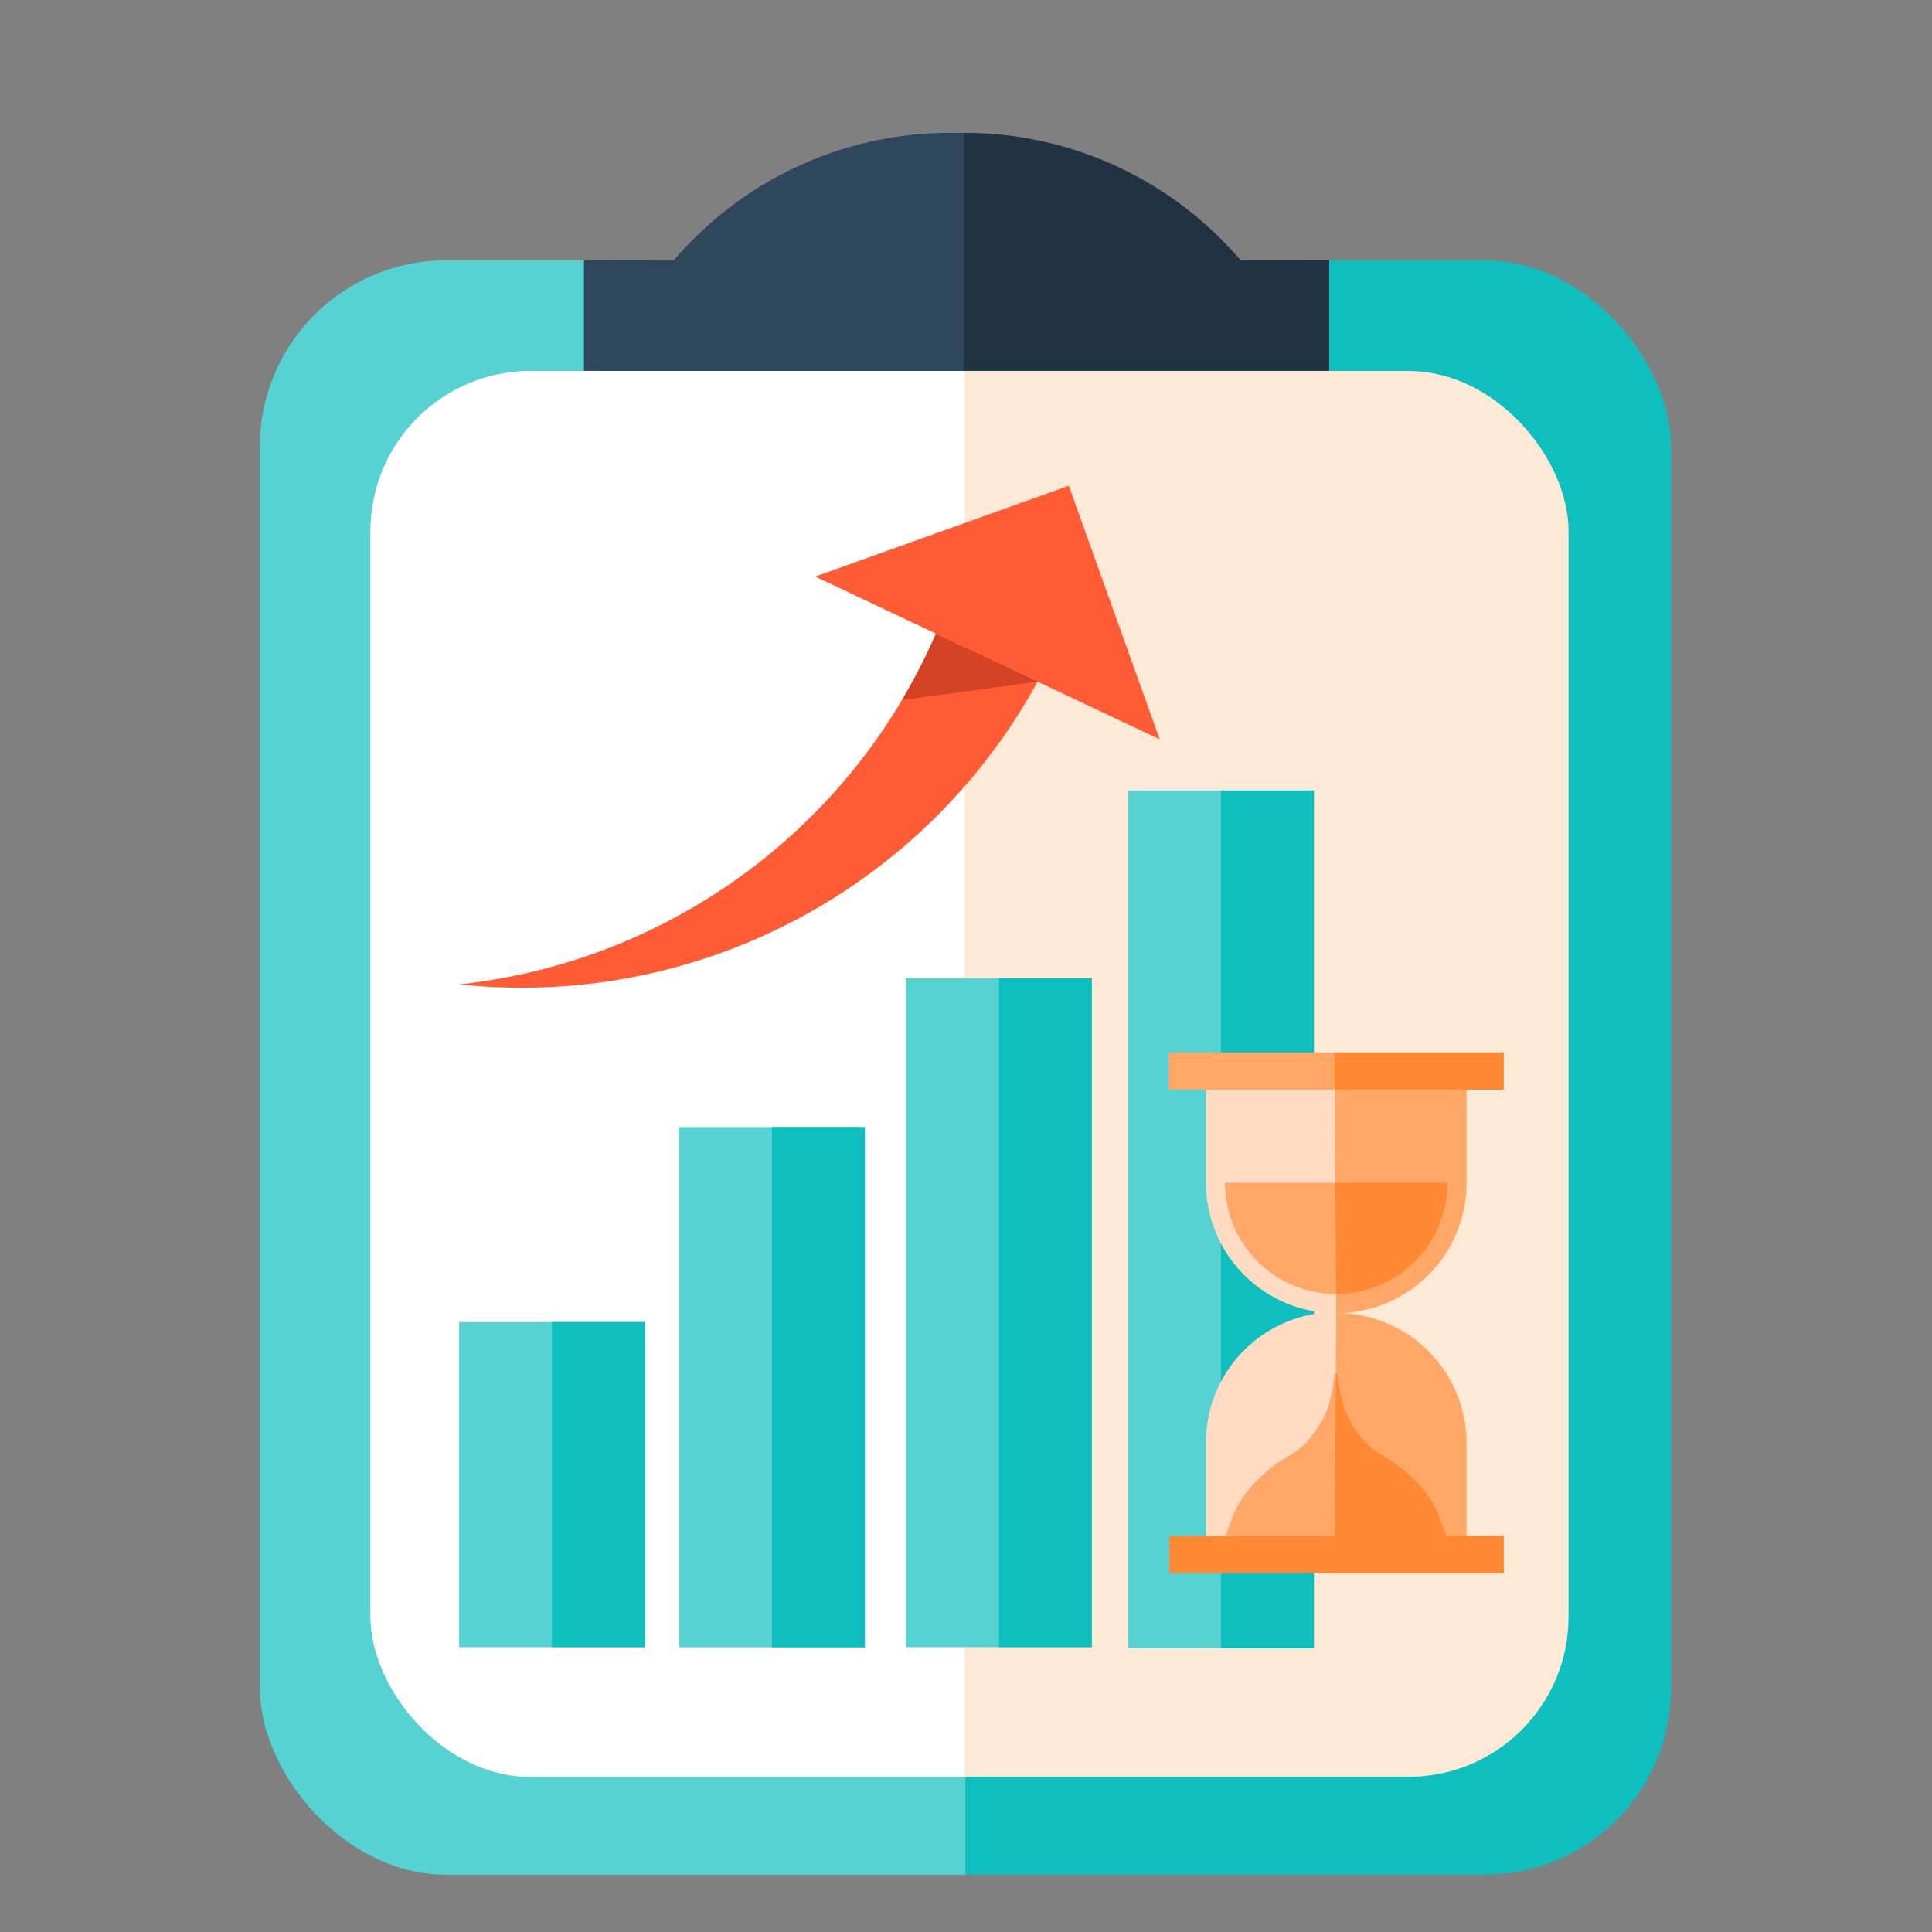
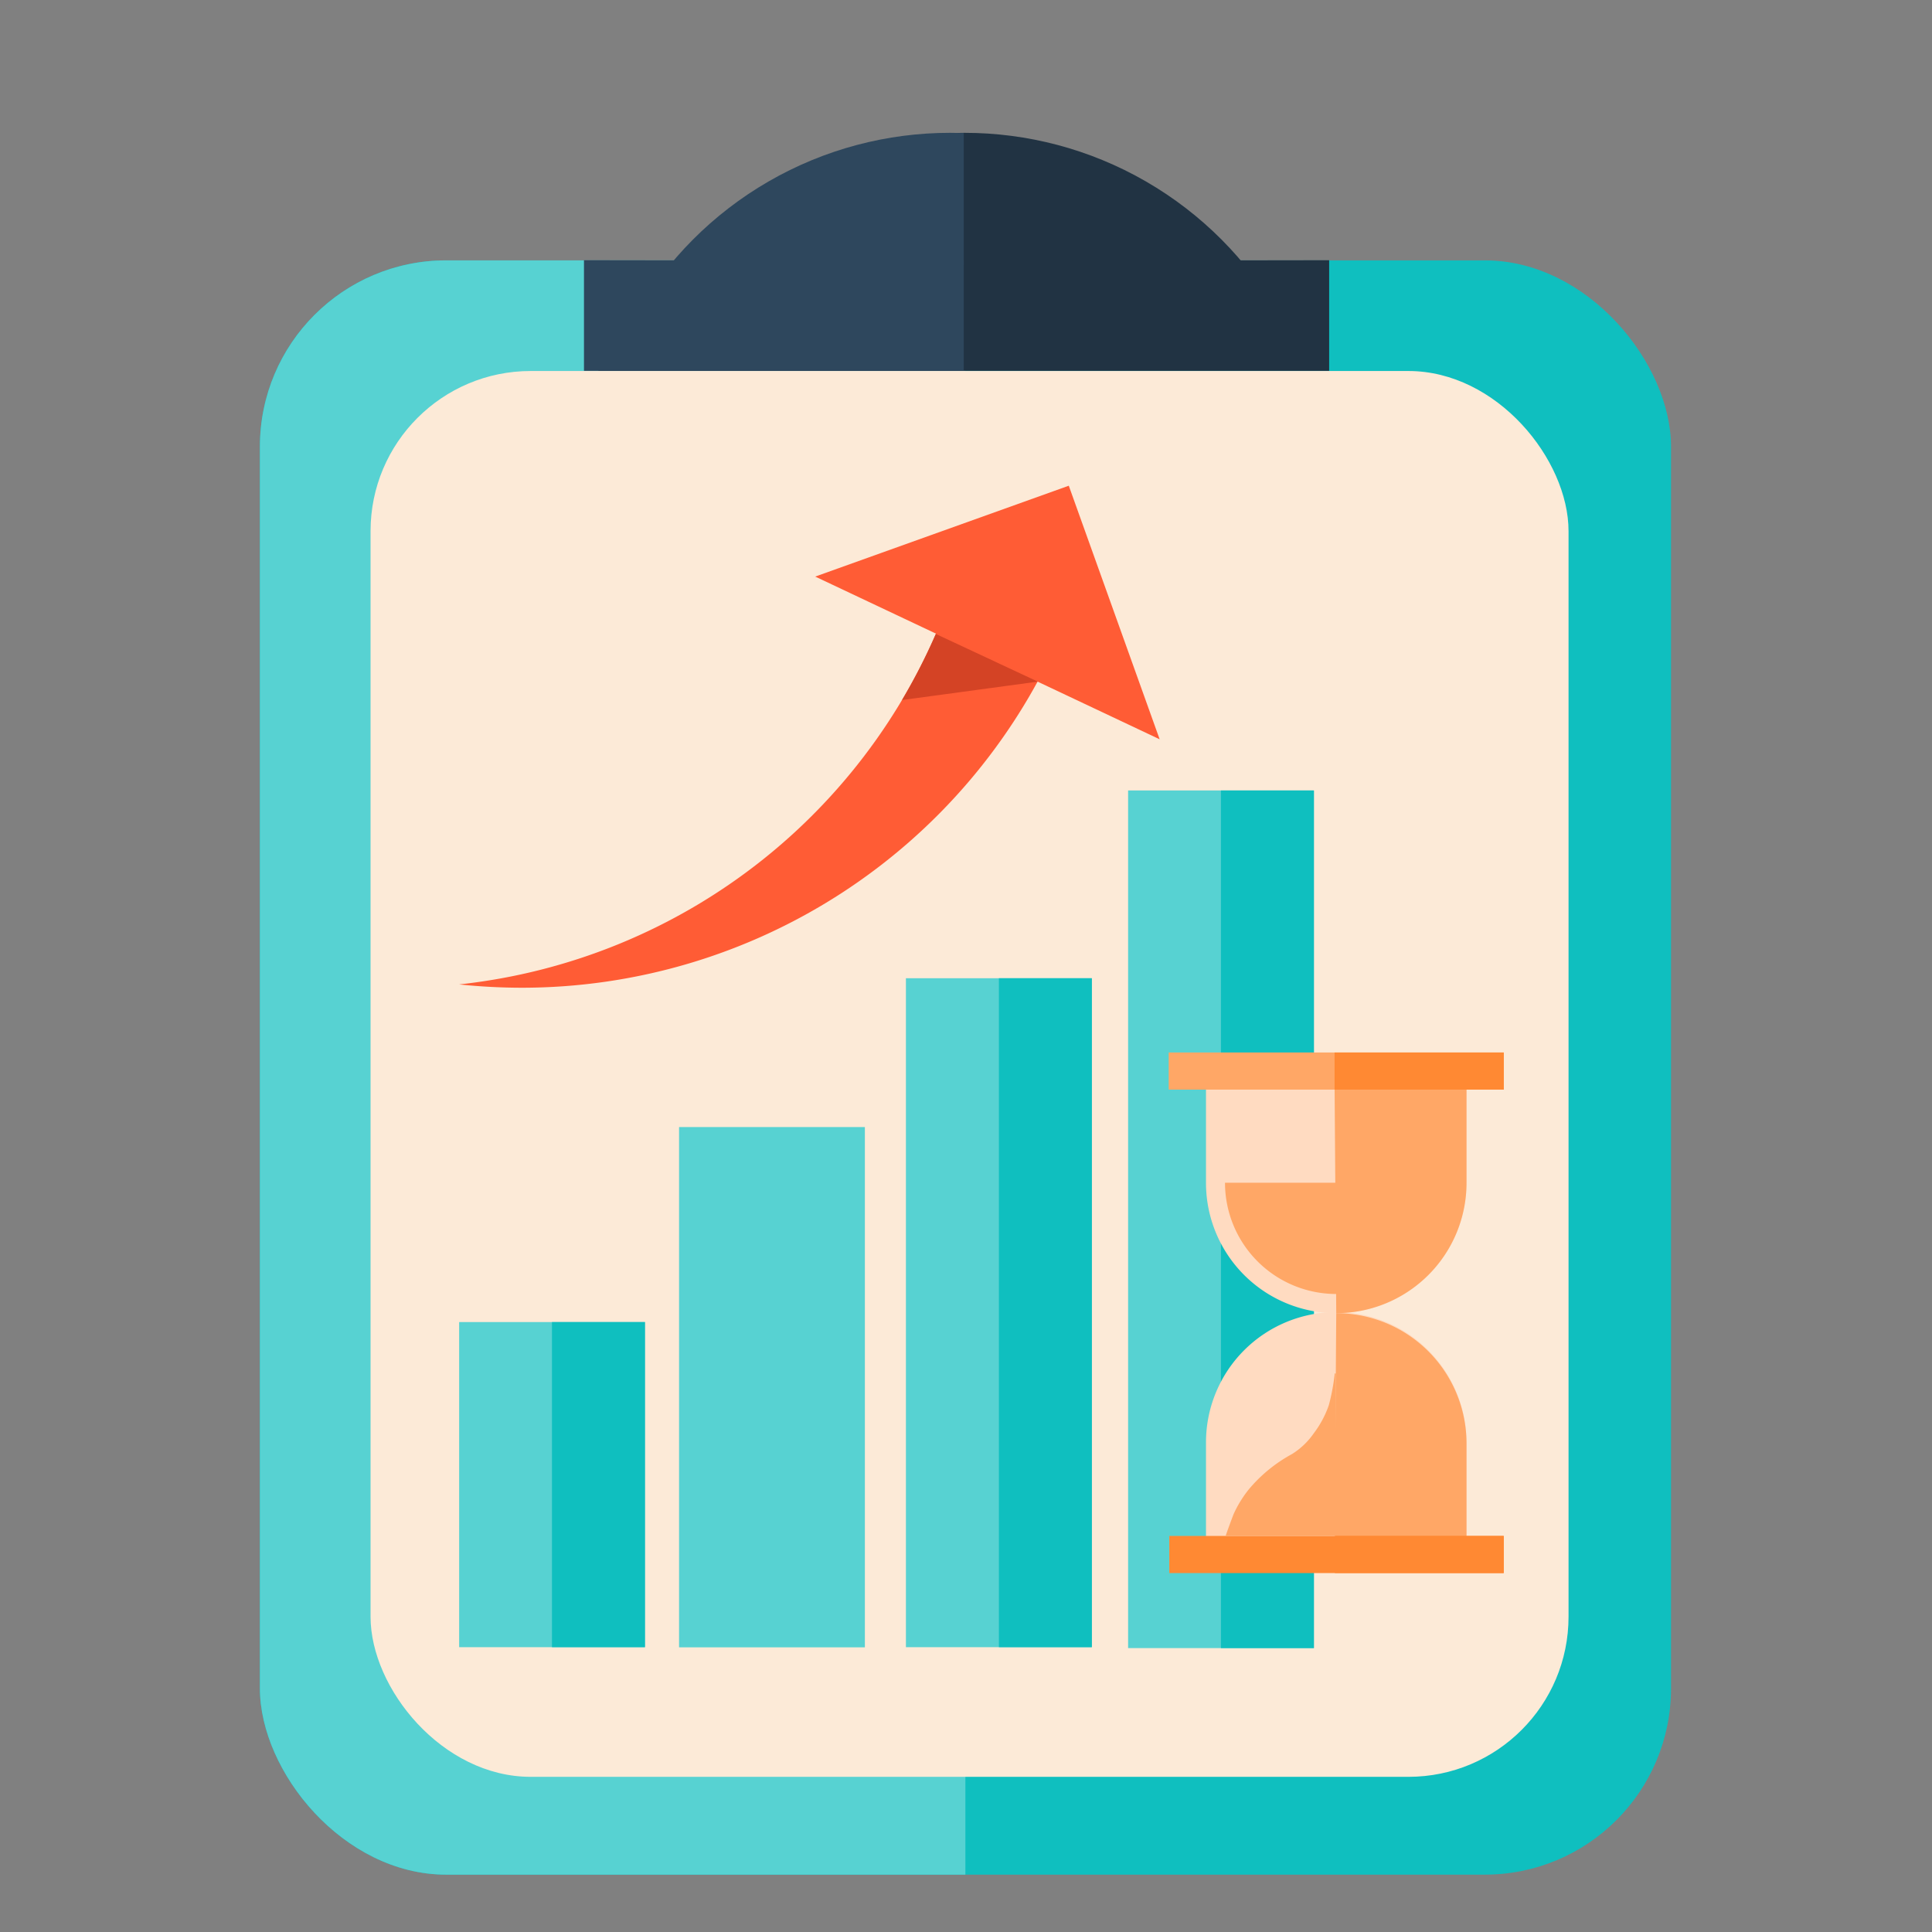
<svg xmlns="http://www.w3.org/2000/svg" id="Layer_2" data-name="Layer 2" viewBox="0 0 128 128" width="128" height="128">
  <rect x="0" y="0" width="128" height="128" fill="#808080" stroke="none" />
  <defs>
    <style>.cls-1{fill:none;}.cls-2{fill:#0fbfbf;}.cls-3{clip-path:url(#clip-path);}.cls-4{fill:#57d2d2;}.cls-5{fill:#fcead7;}.cls-6{clip-path:url(#clip-path-2);}.cls-7{fill:#fff;}.cls-8{clip-path:url(#clip-path-3);}.cls-9{fill:#213343;}.cls-10{clip-path:url(#clip-path-4);}.cls-11{clip-path:url(#clip-path-5);}.cls-12{fill:#2e475d;}.cls-13{fill:#ff5c35;}.cls-14{fill:#d44325;}.cls-15{fill:#ffdbc1;}.cls-16{fill:#ffa766;}.cls-17{fill:#ff8933;}</style>
    <clipPath id="clip-path">
      <rect class="cls-1" x="-4.33" y="3.32" width="68.29" height="132.93" />
    </clipPath>
    <clipPath id="clip-path-2">
      <rect class="cls-1" x="6.26" y="12.45" width="57.65" height="115.77" />
    </clipPath>
    <clipPath id="clip-path-3">
      <rect class="cls-1" x="23.79" y="-2.16" width="86.19" height="19.72" />
    </clipPath>
    <clipPath id="clip-path-4">
      <rect class="cls-1" x="20.27" y="-6.18" width="43.58" height="55.16" />
    </clipPath>
    <clipPath id="clip-path-5">
      <rect class="cls-1" x="22.83" y="-2.16" width="86.19" height="19.72" />
    </clipPath>
  </defs>
  <rect class="cls-2" x="17.22" y="17.25" width="93.49" height="106.95" rx="12.34" />
  <g class="cls-3">
    <rect class="cls-4" x="17.22" y="17.25" width="93.49" height="106.95" rx="12.34" />
  </g>
  <rect class="cls-5" x="24.55" y="24.58" width="79.37" height="93.14" rx="10.61" />
  <g class="cls-6">
-     <rect class="cls-7" x="24.55" y="24.58" width="79.37" height="93.14" rx="10.61" />
-   </g>
+     </g>
  <g class="cls-8">
    <circle class="cls-9" cx="63.9" cy="32.84" r="24.04" />
  </g>
  <polygon class="cls-9" points="88.06 17.24 88.06 24.57 39.65 24.57 39.65 17.31 88.06 17.24" />
  <g class="cls-10">
    <g class="cls-11">
      <circle class="cls-12" cx="62.94" cy="32.84" r="24.04" />
    </g>
    <polygon class="cls-12" points="87.11 17.31 87.11 24.57 38.69 24.57 38.69 17.24 87.11 17.31" />
  </g>
  <path class="cls-13" d="M63.06,39.3A39,39,0,0,1,30.42,65.22a40.39,40.39,0,0,0,4.14.22A38.94,38.94,0,0,0,70.12,42.38Q66.57,40.89,63.06,39.3Z" />
  <polygon class="cls-13" points="54.01 38.2 70.81 32.18 76.83 48.98 54.01 38.2" />
  <path class="cls-14" d="M59.76,46.38l9-1.22h0L62,42A39.6,39.6,0,0,1,59.76,46.38Z" />
  <rect class="cls-4" x="74.74" y="52.37" width="12.31" height="56.82" />
  <rect class="cls-4" x="60.02" y="64.81" width="12.31" height="44.32" />
  <rect class="cls-4" x="30.42" y="87.59" width="12.31" height="21.54" transform="translate(73.15 196.72) rotate(180)" />
  <rect class="cls-4" x="44.99" y="74.66" width="12.31" height="34.47" transform="translate(102.29 183.8) rotate(180)" />
  <rect class="cls-2" x="80.89" y="52.37" width="6.16" height="56.82" />
  <rect class="cls-2" x="66.18" y="64.81" width="6.16" height="44.32" />
  <rect class="cls-2" x="36.57" y="87.59" width="6.16" height="21.54" transform="translate(79.3 196.72) rotate(180)" />
-   <rect class="cls-2" x="51.15" y="74.66" width="6.16" height="34.47" transform="translate(108.45 183.8) rotate(180)" />
  <path class="cls-15" d="M79.9,72H97.16a0,0,0,0,1,0,0v6.32A8.63,8.63,0,0,1,88.53,87h0a8.63,8.63,0,0,1-8.63-8.63V72A0,0,0,0,1,79.9,72Z" />
  <path class="cls-15" d="M79.9,87H97.16a0,0,0,0,1,0,0v6.32a8.63,8.63,0,0,1-8.63,8.63h0a8.63,8.63,0,0,1-8.63-8.63V87A0,0,0,0,1,79.9,87Z" transform="translate(177.06 188.88) rotate(180)" />
  <path class="cls-16" d="M88.42,101.91h8.74V95.6A8.63,8.63,0,0,0,88.53,87h0Z" />
  <rect class="cls-16" x="77.43" y="69.73" width="22.2" height="2.46" />
  <path class="cls-16" d="M88.42,72h8.74v6.32A8.63,8.63,0,0,1,88.53,87h0Z" />
  <rect class="cls-17" x="77.47" y="101.76" width="22.15" height="2.46" />
  <path class="cls-16" d="M88.53,85.73h0a7.37,7.37,0,0,1-7.37-7.37H95.9A7.37,7.37,0,0,1,88.53,85.73Z" />
  <rect class="cls-17" x="88.42" y="69.73" width="11.21" height="2.46" />
  <rect class="cls-17" x="88.44" y="101.76" width="11.19" height="2.46" />
-   <path class="cls-17" d="M88.47,78.36H95.9a7.37,7.37,0,0,1-7.37,7.37h0" />
  <path class="cls-16" d="M88.42,91s0,.08,0,.09a14.22,14.22,0,0,1-.38,2,6.69,6.69,0,0,1-1,1.87,4.89,4.89,0,0,1-1.45,1.38,9.86,9.86,0,0,0-2.85,2.33,7.7,7.7,0,0,0-1,1.62c-.06.14-.55,1.46-.53,1.46H88.5V91Z" />
-   <path class="cls-17" d="M95.29,100.3a7.7,7.7,0,0,0-1-1.62,9.86,9.86,0,0,0-2.85-2.33A4.89,4.89,0,0,1,90,95a6.69,6.69,0,0,1-1-1.87,14.5,14.5,0,0,1-.38-2s0-.07,0-.09H88.5l-.06,10.76h7.37S95.35,100.44,95.29,100.3Z" />
</svg>